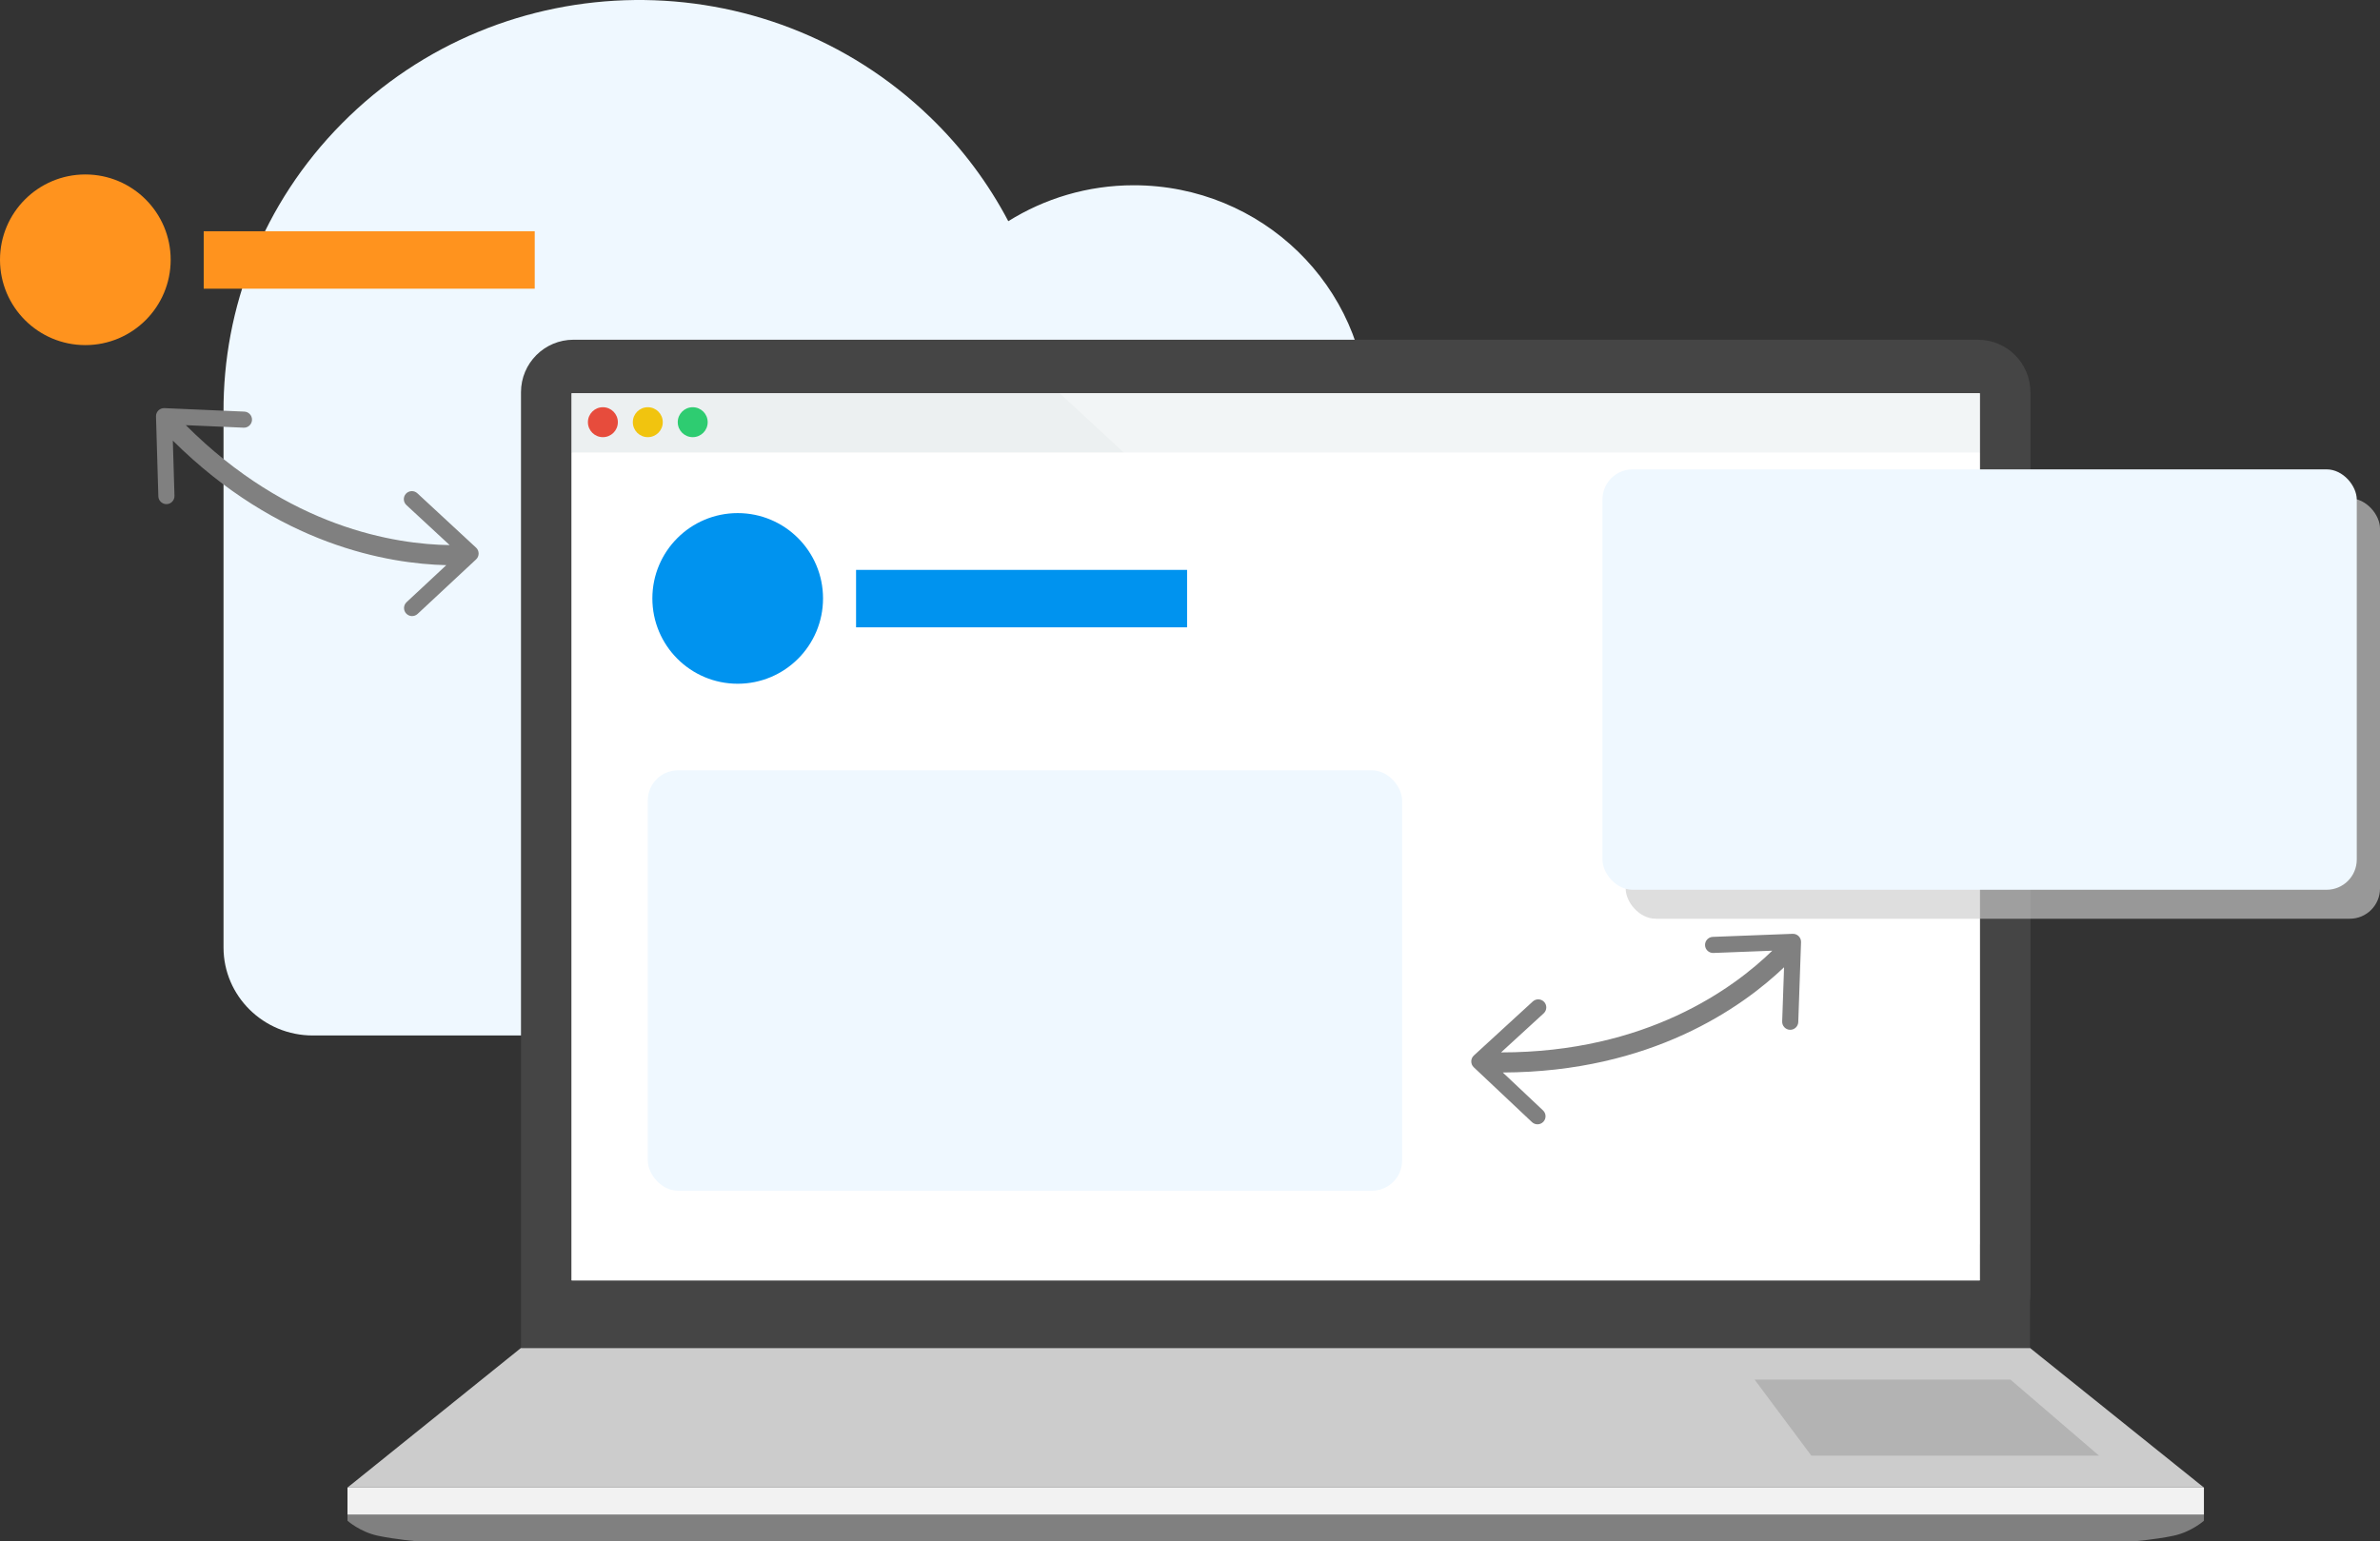
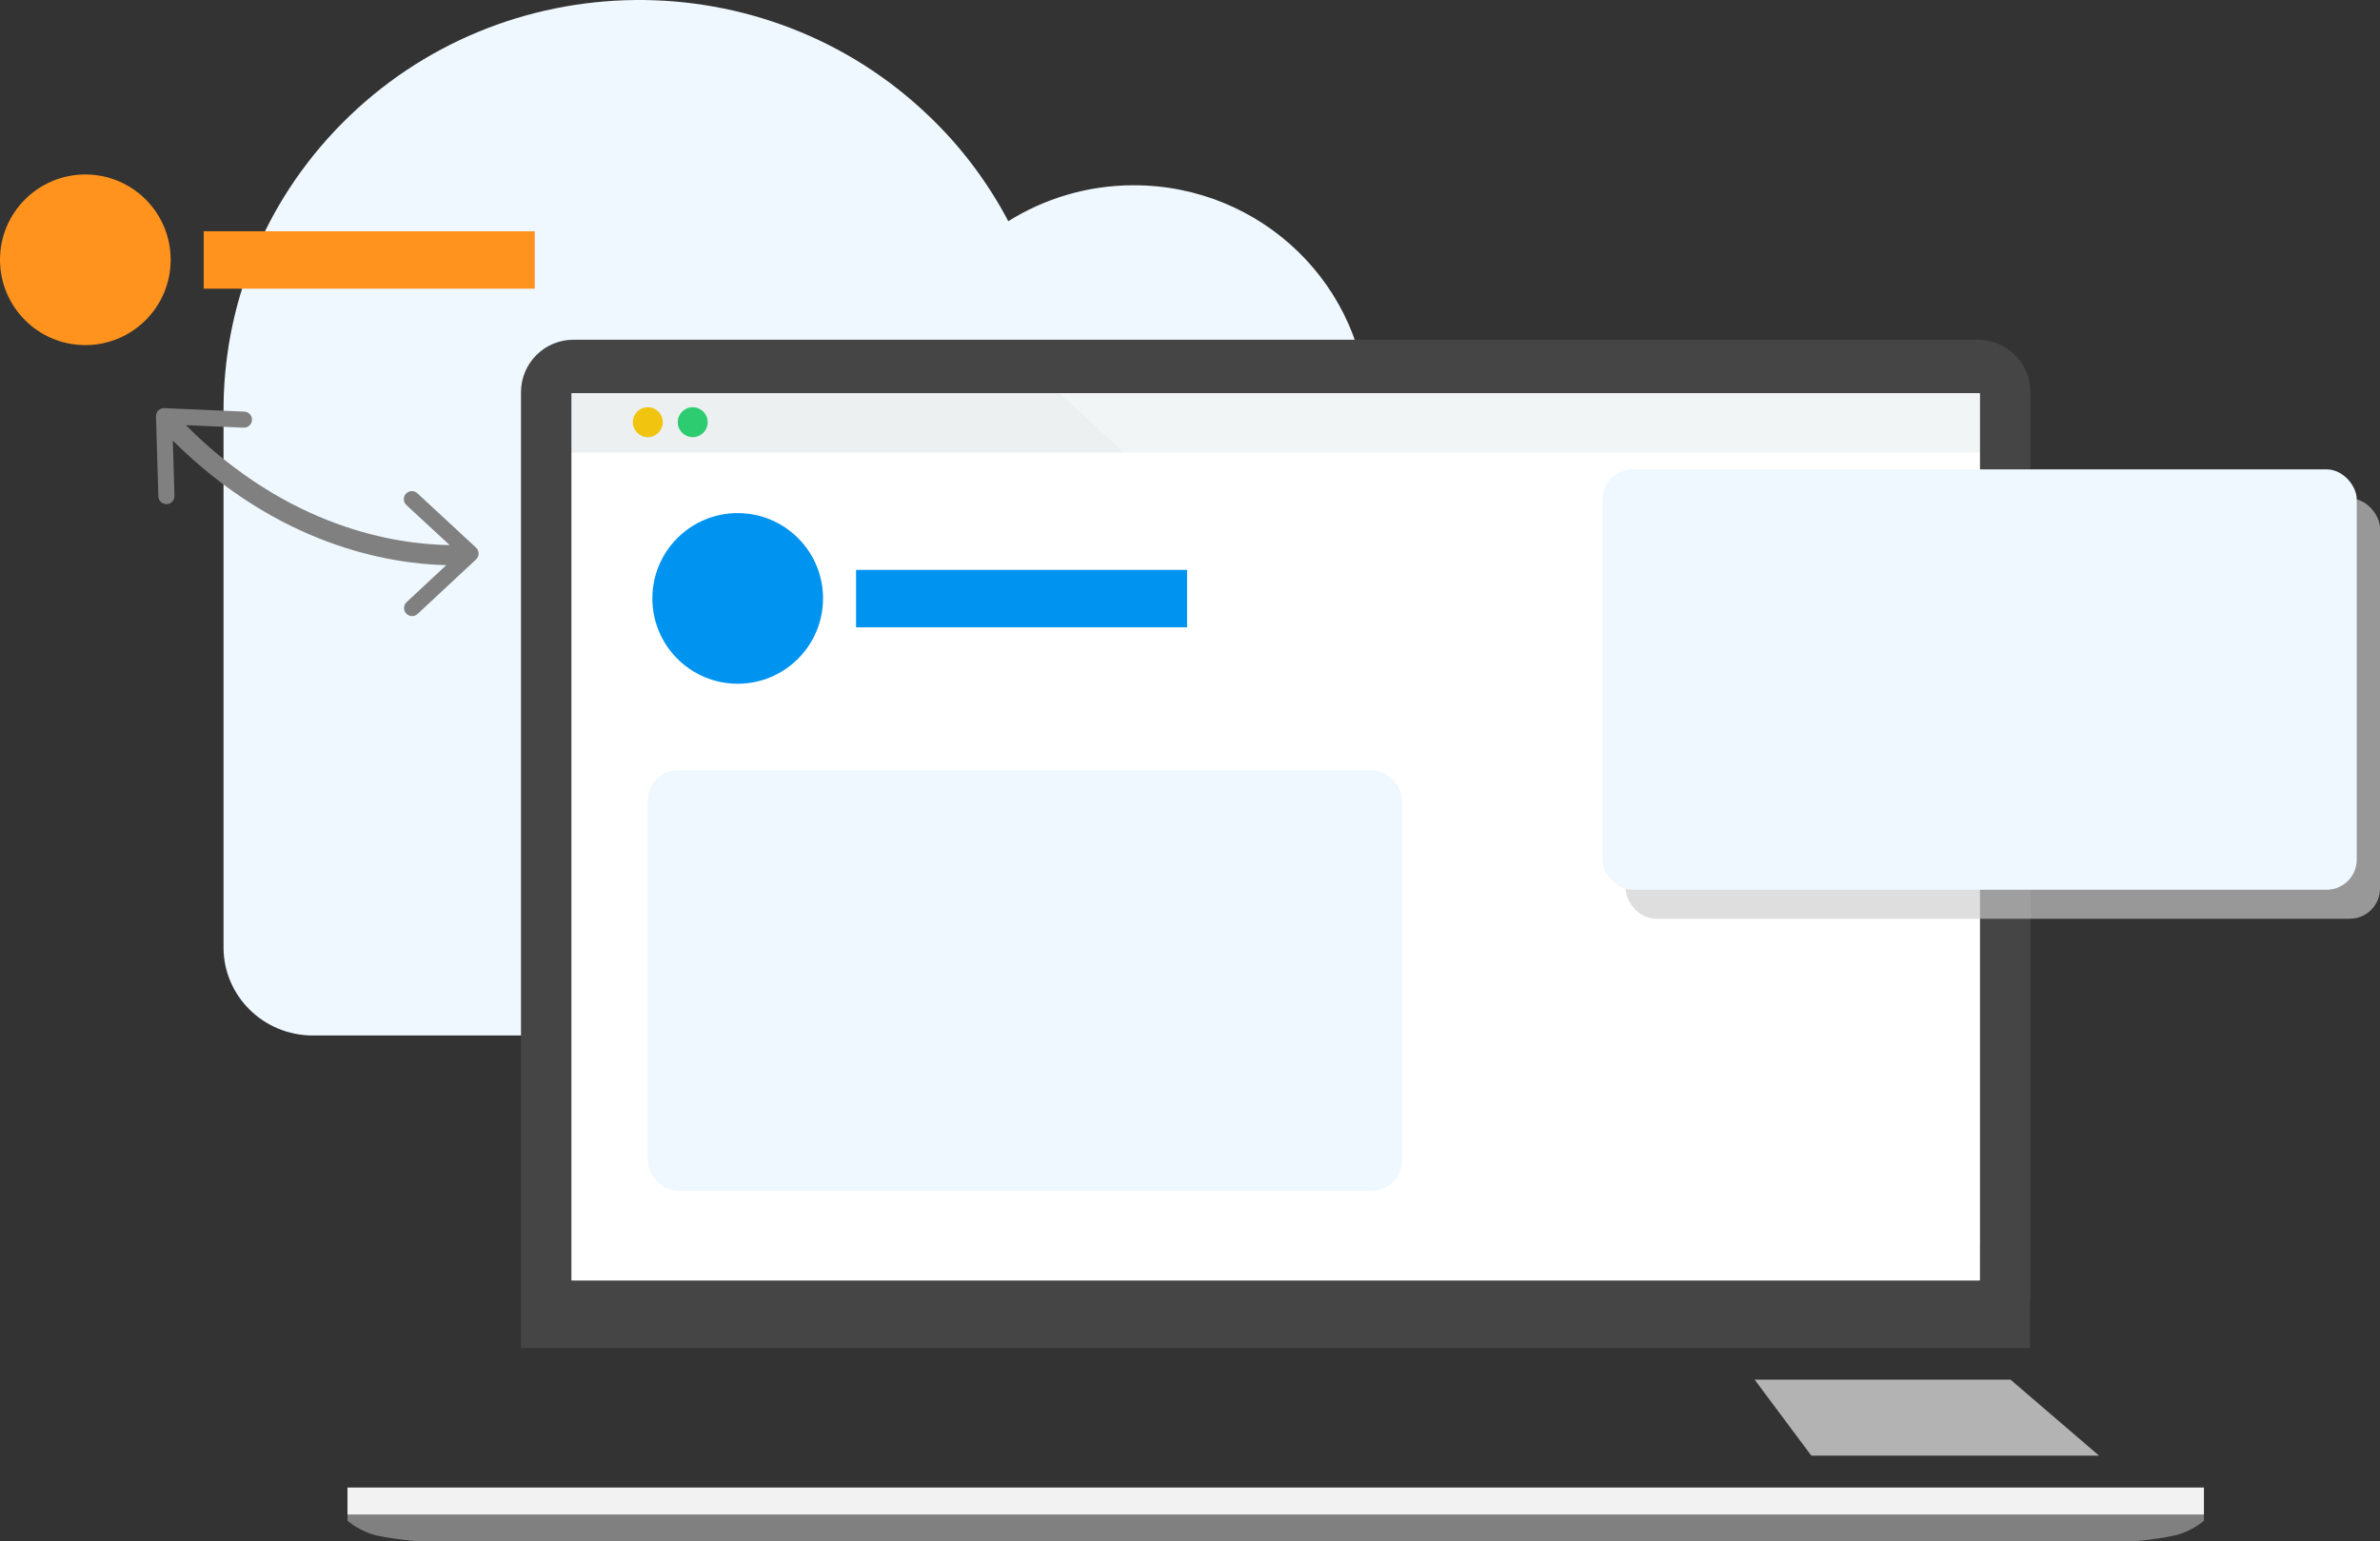
<svg xmlns="http://www.w3.org/2000/svg" viewBox="0 0 809.08 524.11">
  <rect x="0" y="0" width="809.08" height="524.11" fill="#333333" stroke="none" />
  <defs>
    <style>.cls-1{fill:#0093ef;}.cls-2{fill:#e74c3c;}.cls-3,.cls-4{fill:#fff;}.cls-5{isolation:isolate;}.cls-6{fill:#f1c40f;}.cls-7{fill:#e6e6e6;}.cls-8{fill:gray;}.cls-9{fill:#ff931e;}.cls-4{opacity:.33;}.cls-10,.cls-11{fill:#ccc;}.cls-12{fill:#b3b3b3;}.cls-11{mix-blend-mode:multiply;opacity:.66;}.cls-13{fill:#454545;}.cls-14{fill:#ecf0f1;}.cls-15{fill:#2ecc71;}.cls-16{fill:#eff8ff;}.cls-17{fill:#f2f2f2;}</style>
  </defs>
  <g class="cls-5">
    <g id="Layer_1">
      <path class="cls-16" d="M465,141.46h0v-1.37h0c-.77-42.74-36.07-77.1-79.58-77.1-15.73,0-30.35,4.53-42.65,12.22-6.75-12.82-15.64-24.87-26.67-35.47-55.82-53.85-145.32-52.83-199.85,2.22-27.01,27.27-40.43,62.74-40.26,98.13h0v182.07c0,16.5,13.59,29.92,30.35,29.92H434.74c16.75,0,30.35-13.42,30.35-29.92V141.46h-.09" />
      <g>
-         <polygon class="cls-10" points="749.22 505.79 690.09 458.32 177.11 458.32 118.13 505.79 749.22 505.79" />
        <g>
          <path class="cls-13" d="M690.24,133.36c0-9.86-7.99-17.85-17.85-17.85H194.96c-9.86,0-17.85,7.99-17.85,17.85V458.32H690.09v-15.67c.09-.72,.15-1.44,.15-2.18V133.36Z" />
          <path class="cls-8" d="M118.13,505.79v11.28s4.23,3.79,10.29,5.09c6.07,1.3,13.87,1.95,13.87,1.95H725.06s7.8-.65,13.87-1.95c6.07-1.3,10.29-5.09,10.29-5.09v-11.28H118.13Z" />
          <rect class="cls-7" x="194.32" y="133.71" width="478.7" height="301.64" />
          <rect class="cls-14" x="194.32" y="133.71" width="478.7" height="20.11" />
-           <circle class="cls-2" cx="204.95" cy="143.55" r="5.09" />
          <circle class="cls-6" cx="220.22" cy="143.55" r="5.09" />
          <circle class="cls-15" cx="235.49" cy="143.55" r="5.09" />
        </g>
        <polygon class="cls-12" points="713.57 494.94 615.76 494.94 596.48 469.09 683.46 469.09 713.57 494.94" />
      </g>
      <rect class="cls-3" x="194.32" y="153.82" width="478.7" height="281.53" />
      <rect class="cls-17" x="118.13" y="505.79" width="631.09" height="9.16" />
      <polygon class="cls-4" points="360.24 133.71 673.02 423.16 673.02 133.71 360.24 133.71" />
      <rect class="cls-16" x="220.22" y="261.92" width="256.43" height="142.94" rx="10.26" ry="10.26" />
      <rect class="cls-11" x="552.65" y="169.44" width="256.43" height="142.94" rx="10.26" ry="10.26" />
-       <path class="cls-8" d="M609.41,317.51l-27.15,1.04c-1.51,.06-2.69,1.33-2.63,2.84h0c.06,1.51,1.33,2.69,2.84,2.63l20.01-.77c-13.13,12.79-42.78,34.59-92.2,34.58l14.49-13.28c1.12-1.02,1.19-2.76,.17-3.87h0c-1.02-1.11-2.75-1.19-3.87-.17l-20.03,18.37c-1.17,1.07-1.18,2.92-.03,4.01l19.78,18.64c1.1,1.04,2.83,.99,3.87-.11,1.04-1.1,.99-2.83-.11-3.87l-13.68-12.89c50.52-.16,81.41-22.22,95.62-35.78l-.64,18.43c-.05,1.51,1.13,2.78,2.64,2.83h0c1.51,.05,2.78-1.13,2.83-2.64l.94-27.16c.05-1.59-1.25-2.89-2.84-2.83Z" />
      <path class="cls-8" d="M161.82,186.19l-19.94-18.47c-1.11-1.03-2.84-.96-3.87,.14h0c-1.03,1.11-.96,2.84,.15,3.87l14.7,13.61c-18.34-.25-54.73-5.82-89.69-40.78l19.64,.86c1.51,.07,2.79-1.11,2.86-2.62h0c.06-1.51-1.11-2.79-2.62-2.85l-27.16-1.18c-1.59-.07-2.9,1.23-2.86,2.81l.8,27.17c.04,1.51,1.31,2.7,2.82,2.66,1.51-.04,2.7-1.3,2.66-2.82l-.56-18.78c35.86,35.62,73.31,41.88,92.96,42.35l-13.49,12.58c-1.11,1.03-1.17,2.77-.13,3.87h0c1.03,1.1,2.76,1.16,3.87,.13l19.88-18.53c1.16-1.08,1.16-2.93,0-4.01Z" />
      <g>
        <circle class="cls-1" cx="250.78" cy="203.47" r="29.01" />
        <rect class="cls-1" x="291.02" y="193.77" width="112.53" height="19.53" />
      </g>
      <g>
        <circle class="cls-9" cx="29.01" cy="88.33" r="29.01" />
        <rect class="cls-9" x="69.25" y="78.63" width="112.53" height="19.53" />
      </g>
      <rect class="cls-16" x="544.75" y="159.59" width="256.43" height="142.94" rx="10.26" ry="10.26" />
    </g>
  </g>
</svg>